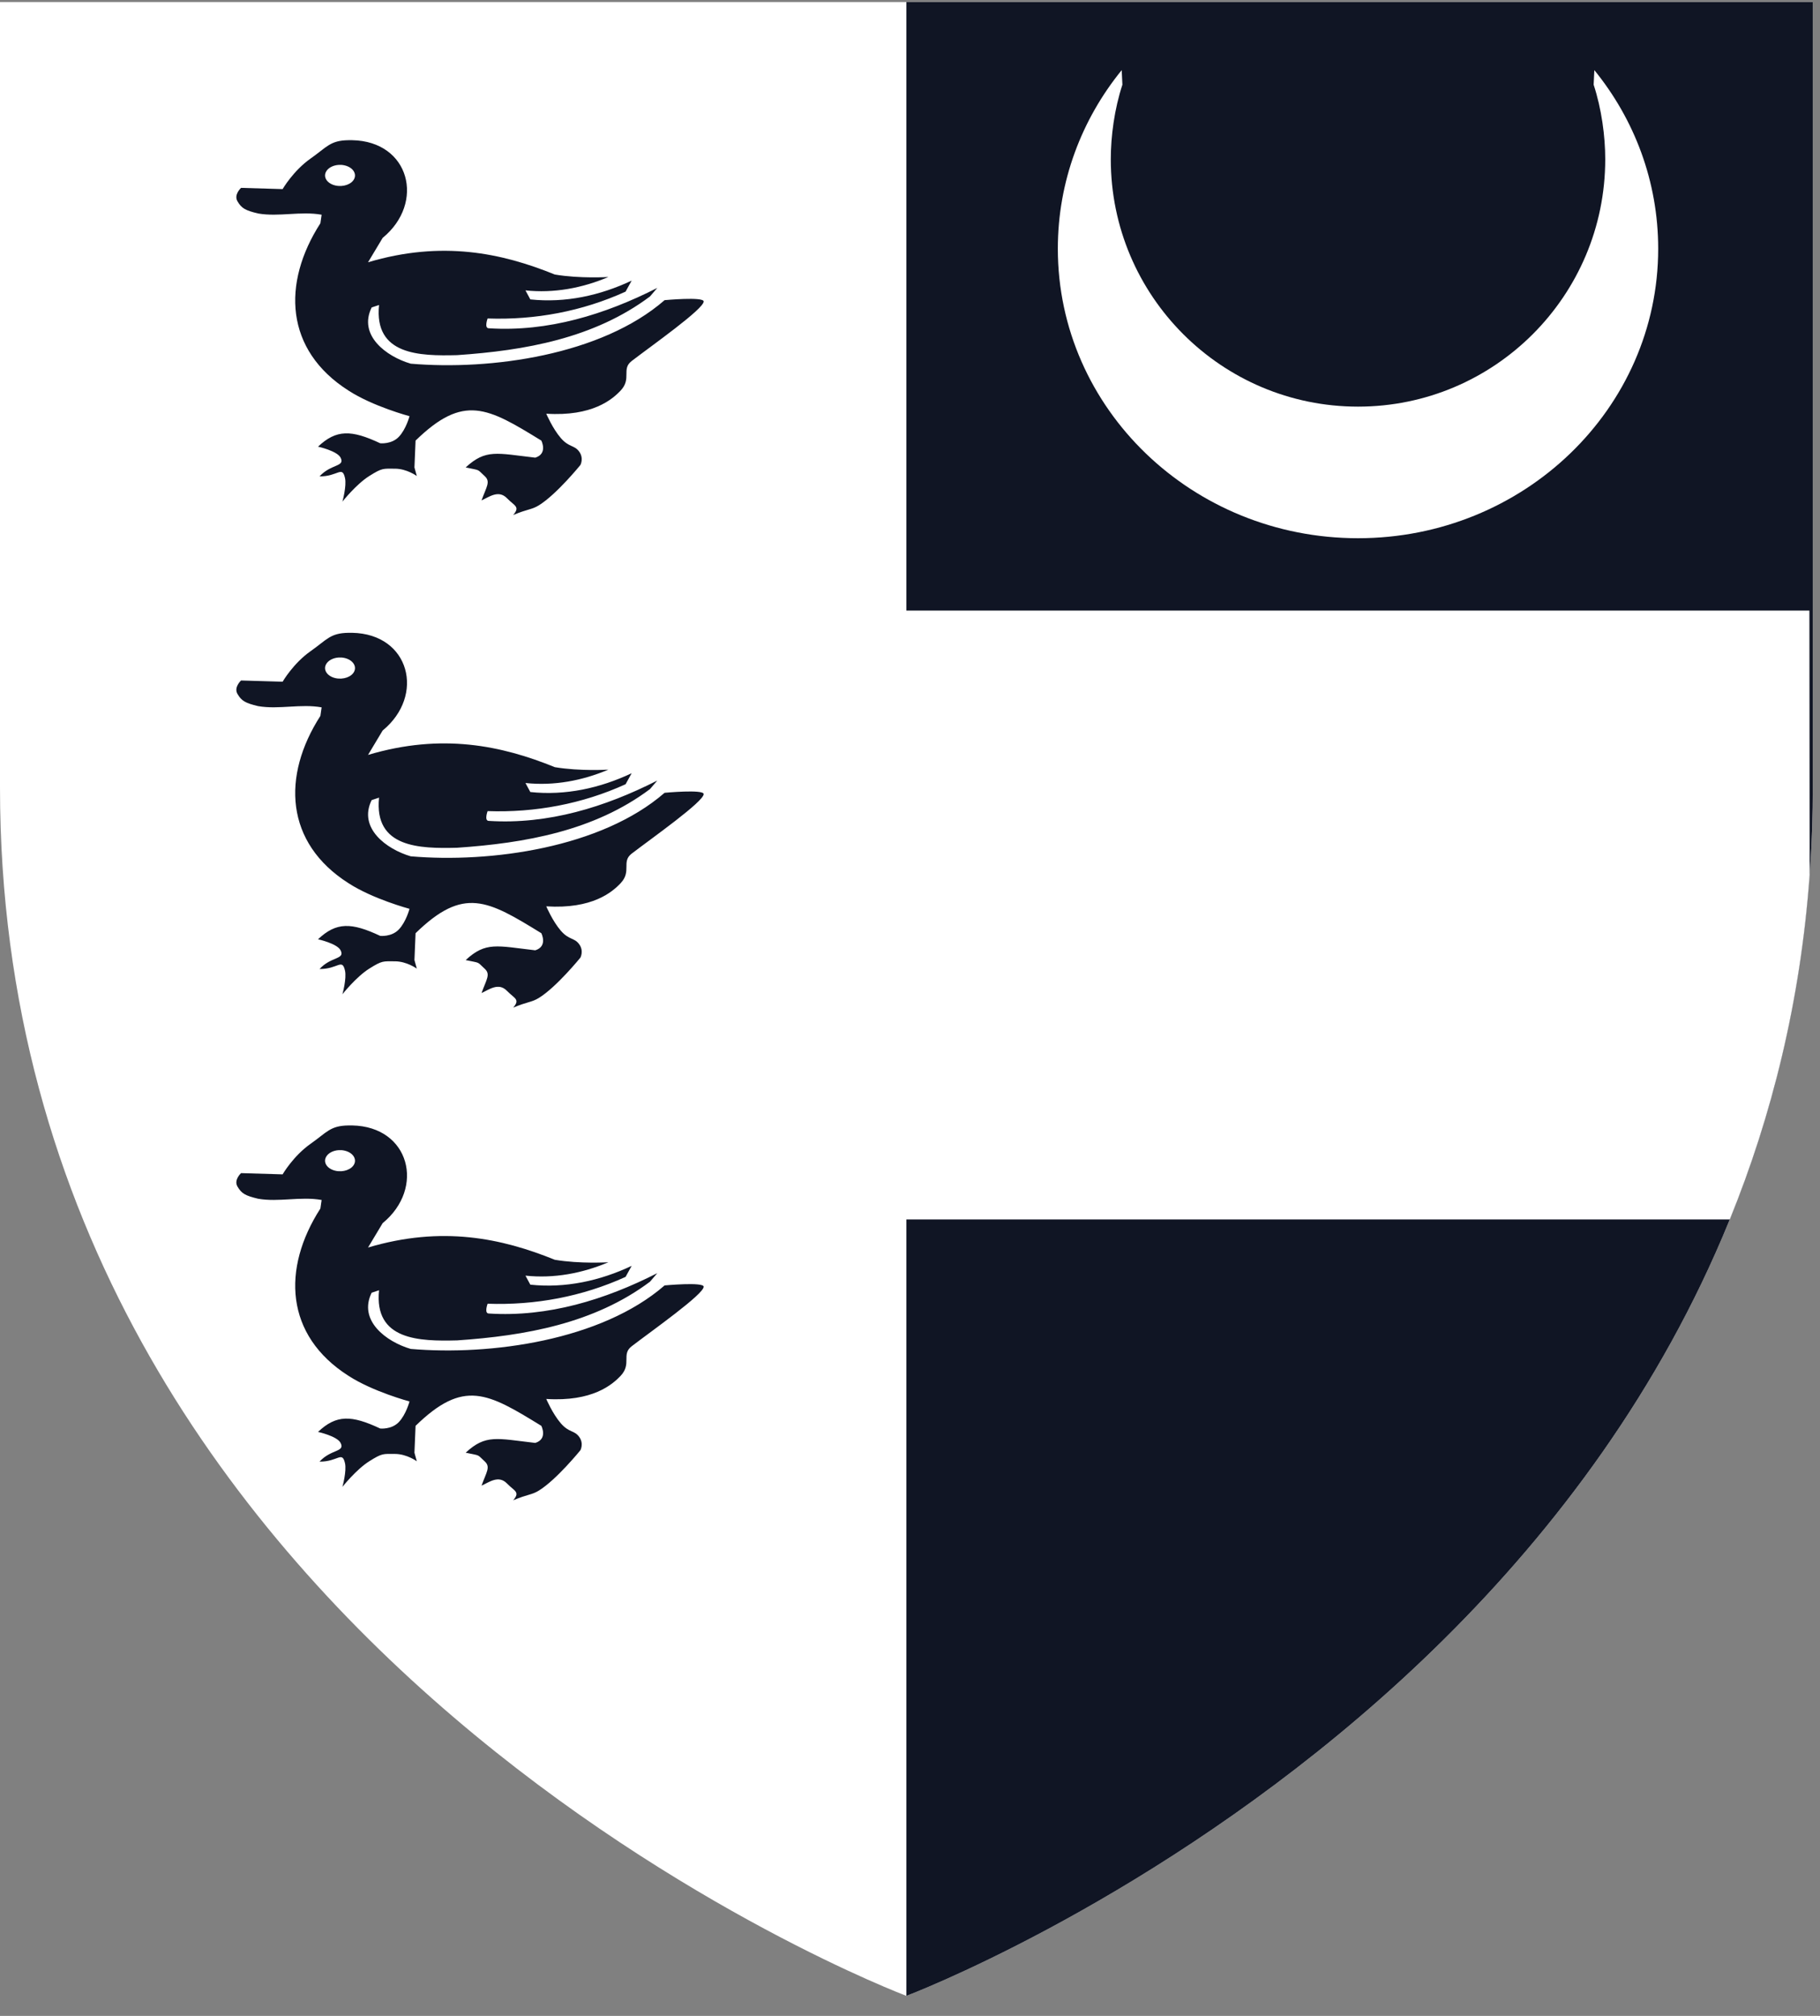
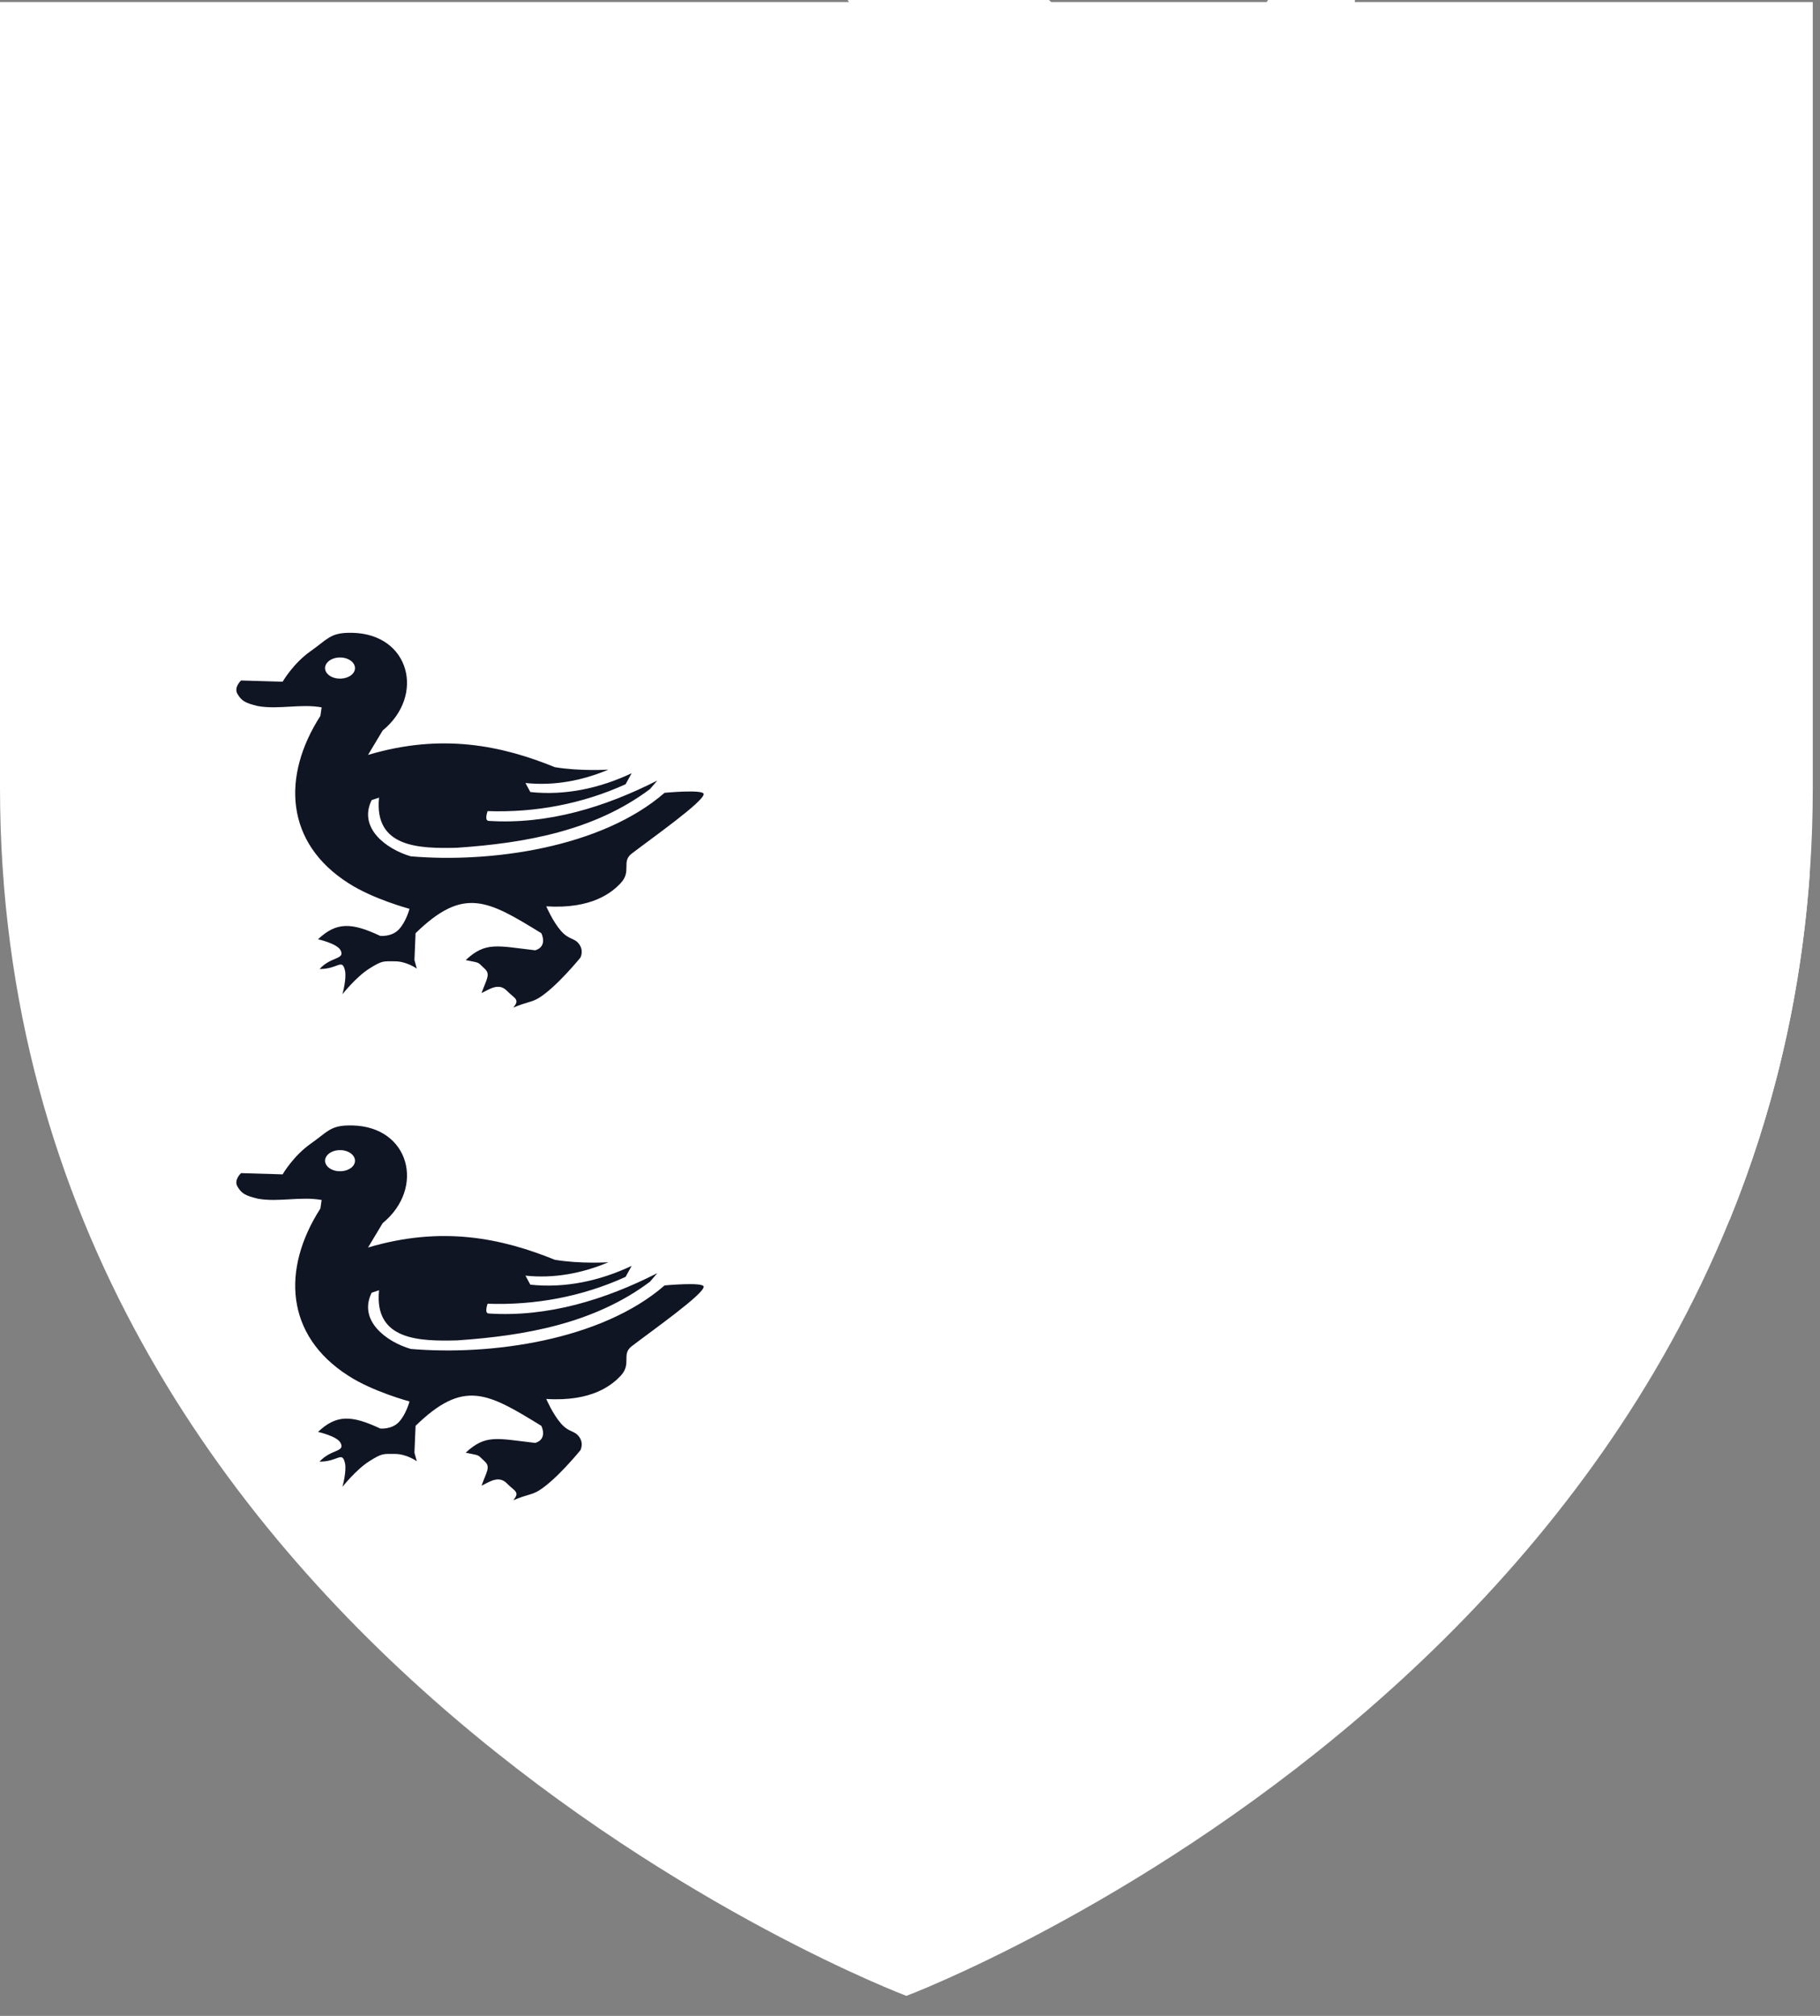
<svg xmlns="http://www.w3.org/2000/svg" width="100%" height="100%" viewBox="0 0 84 93" version="1.1" xml:space="preserve" style="fill-rule:evenodd;clip-rule:evenodd;stroke-linejoin:round;stroke-miterlimit:2;">
  <rect x="0" y="0" width="84" height="93" fill="#808080" stroke="none" />
  <g>
    <path id="path2855" d="M41.834,92.076c0,0 41.833,-15.741 41.833,-55.746c0,-40.005 0,-36.235 0,-36.235l-83.667,0l0,36.235c0,40.005 41.834,55.746 41.834,55.746Z" style="fill:#fff;" />
-     <path id="path4173" d="M41.834,92.076c0,0 41.833,-15.741 41.833,-55.746l0,-36.235l-41.833,0l0,91.981Z" style="fill:#101524;" />
    <path id="path3487" d="M37.41,56.258l42.426,0c1.936,-4.762 3.263,-10.052 3.686,-15.897l-0.011,-12.193l-46.101,0l0,28.09Z" style="fill:#fff;" />
    <g id="g4379">
      <path id="path4228" d="M16.075,51.921c-0.839,0.013 -0.986,0.317 -1.739,0.845c-0.802,0.564 -1.292,1.411 -1.292,1.411l-1.918,-0.057c0,0 -0.344,0.31 -0.167,0.617c0.189,0.327 0.364,0.424 0.955,0.565c0.956,0.166 1.963,-0.117 2.93,0.057l-0.057,0.394c-1.784,2.773 -1.636,5.853 1.297,7.718c1.127,0.732 2.816,1.182 2.816,1.182c0,0 -0.157,0.603 -0.495,0.955c-0.338,0.352 -0.858,0.294 -0.858,0.294c-1.328,-0.624 -2.025,-0.643 -2.869,0.157c0,0 0.882,0.194 1.042,0.508c0.218,0.428 -0.44,0.279 -0.972,0.863c0.849,0.008 1.04,-0.51 1.174,0.07c0.085,0.369 -0.118,1.095 -0.118,1.095c0,0 0.634,-0.802 1.239,-1.182c0.606,-0.381 0.633,-0.338 1.183,-0.338c0.549,0 1.011,0.338 1.011,0.338l-0.109,-0.395l0.052,-1.239c2.223,-2.164 3.319,-1.528 5.804,0c0,0 0.311,0.605 -0.28,0.788c-1.776,-0.205 -2.286,-0.406 -3.211,0.451c0.708,0.151 0.503,0.058 0.876,0.399c0.284,0.26 0.083,0.488 -0.144,1.121c0.358,-0.162 0.785,-0.498 1.173,-0.101c0.355,0.364 0.617,0.385 0.289,0.776c0.678,-0.286 0.844,-0.239 1.183,-0.447c0.815,-0.501 1.918,-1.862 1.918,-1.862c0,0 0.169,-0.307 -0.057,-0.617c-0.225,-0.31 -0.465,-0.185 -0.845,-0.622c-0.38,-0.437 -0.674,-1.126 -0.674,-1.126c2.127,0.135 3.047,-0.659 3.433,-1.068c0.521,-0.553 0.022,-0.989 0.508,-1.362c0.902,-0.693 3.341,-2.409 3.325,-2.751c-0.011,-0.225 -1.805,-0.057 -1.805,-0.057c-2.916,2.537 -8.024,3.247 -11.716,2.93c-1.129,-0.329 -2.436,-1.307 -1.804,-2.593l0.341,-0.114c-0.235,2.31 1.859,2.358 3.605,2.313c3.132,-0.214 6.321,-0.776 8.9,-2.707l0.337,-0.394c-2.412,1.225 -5.043,2.037 -7.774,1.861c-0.226,0 -0.057,-0.451 -0.057,-0.451c2.191,0.077 4.369,-0.329 6.368,-1.239l0.28,-0.508c-1.461,0.689 -3.059,1.039 -4.677,0.867l-0.224,-0.416c1.312,0.139 2.617,-0.105 3.828,-0.618c0,0 -1.305,0.084 -2.474,-0.114c-2.451,-0.995 -5.206,-1.58 -8.62,-0.565l0.675,-1.125c1.972,-1.614 1.254,-4.456 -1.406,-4.507c-0.063,-0.002 -0.124,-0.001 -0.18,0Zm-0.442,1.139c0.089,-0.006 0.181,0.001 0.271,0.022c0.363,0.083 0.565,0.361 0.447,0.617c-0.118,0.256 -0.509,0.394 -0.872,0.311c-0.362,-0.083 -0.56,-0.357 -0.442,-0.613c0.088,-0.192 0.327,-0.321 0.596,-0.337Z" style="fill:#101524;" />
      <path id="path4230" d="M16.075,29.194c-0.839,0.013 -0.986,0.318 -1.739,0.846c-0.802,0.563 -1.292,1.41 -1.292,1.41l-1.918,-0.057c0,0 -0.344,0.311 -0.167,0.618c0.189,0.326 0.364,0.424 0.955,0.565c0.956,0.166 1.963,-0.118 2.93,0.057l-0.057,0.394c-1.784,2.773 -1.636,5.853 1.297,7.717c1.127,0.732 2.816,1.183 2.816,1.183c0,0 -0.157,0.603 -0.495,0.955c-0.338,0.352 -0.858,0.293 -0.858,0.293c-1.328,-0.624 -2.025,-0.643 -2.869,0.158c0,0 0.882,0.193 1.042,0.508c0.218,0.428 -0.44,0.279 -0.972,0.863c0.849,0.007 1.04,-0.51 1.174,0.07c0.085,0.369 -0.118,1.095 -0.118,1.095c0,0 0.634,-0.803 1.239,-1.183c0.606,-0.38 0.633,-0.337 1.183,-0.337c0.549,0 1.011,0.337 1.011,0.337l-0.109,-0.394l0.052,-1.24c2.223,-2.164 3.319,-1.528 5.804,0c0,0 0.311,0.606 -0.28,0.789c-1.776,-0.206 -2.286,-0.406 -3.211,0.451c0.708,0.15 0.503,0.057 0.876,0.398c0.284,0.26 0.083,0.489 -0.144,1.122c0.358,-0.163 0.785,-0.499 1.173,-0.101c0.355,0.364 0.617,0.385 0.289,0.775c0.678,-0.285 0.844,-0.239 1.183,-0.447c0.815,-0.5 1.918,-1.861 1.918,-1.861c0,0 0.169,-0.308 -0.057,-0.618c-0.225,-0.309 -0.465,-0.185 -0.845,-0.621c-0.38,-0.437 -0.674,-1.126 -0.674,-1.126c2.127,0.134 3.047,-0.659 3.433,-1.069c0.521,-0.552 0.022,-0.988 0.508,-1.362c0.902,-0.692 3.341,-2.409 3.325,-2.751c-0.011,-0.225 -1.805,-0.056 -1.805,-0.056c-2.916,2.536 -8.024,3.247 -11.716,2.93c-1.129,-0.33 -2.436,-1.307 -1.804,-2.593l0.341,-0.114c-0.235,2.309 1.859,2.358 3.605,2.312c3.132,-0.214 6.321,-0.775 8.9,-2.706l0.337,-0.394c-2.412,1.225 -5.043,2.036 -7.774,1.861c-0.226,0 -0.057,-0.451 -0.057,-0.451c2.191,0.076 4.369,-0.33 6.368,-1.24l0.28,-0.508c-1.461,0.689 -3.059,1.04 -4.677,0.867l-0.224,-0.416c1.312,0.139 2.617,-0.105 3.828,-0.617c0,0 -1.305,0.083 -2.474,-0.114c-2.451,-0.996 -5.206,-1.581 -8.62,-0.565l0.675,-1.126c1.972,-1.614 1.254,-4.456 -1.406,-4.507c-0.063,-0.001 -0.124,-0.001 -0.18,0Zm-0.442,1.139c0.089,-0.005 0.181,0.001 0.271,0.022c0.363,0.083 0.565,0.361 0.447,0.618c-0.118,0.256 -0.509,0.393 -0.872,0.311c-0.362,-0.084 -0.56,-0.357 -0.442,-0.614c0.088,-0.192 0.327,-0.32 0.596,-0.337Z" style="fill:#101524;" />
-       <path id="path4232" d="M16.075,6.468c-0.839,0.013 -0.986,0.317 -1.739,0.845c-0.802,0.564 -1.292,1.411 -1.292,1.411l-1.918,-0.057c0,0 -0.344,0.31 -0.167,0.617c0.189,0.327 0.364,0.424 0.955,0.565c0.956,0.166 1.963,-0.117 2.93,0.057l-0.057,0.394c-1.784,2.774 -1.636,5.853 1.297,7.718c1.127,0.732 2.816,1.182 2.816,1.182c0,0 -0.157,0.603 -0.495,0.955c-0.338,0.352 -0.858,0.294 -0.858,0.294c-1.328,-0.624 -2.025,-0.643 -2.869,0.157c0,0 0.882,0.194 1.042,0.508c0.218,0.428 -0.44,0.279 -0.972,0.863c0.849,0.008 1.04,-0.51 1.174,0.07c0.085,0.369 -0.118,1.095 -0.118,1.095c0,0 0.634,-0.802 1.239,-1.182c0.606,-0.381 0.633,-0.338 1.183,-0.338c0.549,0 1.011,0.338 1.011,0.338l-0.109,-0.395l0.052,-1.239c2.223,-2.164 3.319,-1.528 5.804,0c0,0 0.311,0.605 -0.28,0.788c-1.776,-0.205 -2.286,-0.406 -3.211,0.451c0.708,0.151 0.503,0.058 0.876,0.399c0.284,0.26 0.083,0.488 -0.144,1.121c0.358,-0.162 0.785,-0.498 1.173,-0.101c0.355,0.364 0.617,0.385 0.289,0.776c0.678,-0.286 0.844,-0.239 1.183,-0.447c0.815,-0.501 1.918,-1.861 1.918,-1.861c0,0 0.169,-0.308 -0.057,-0.618c-0.225,-0.31 -0.465,-0.185 -0.845,-0.622c-0.38,-0.437 -0.674,-1.126 -0.674,-1.126c2.127,0.135 3.047,-0.659 3.433,-1.068c0.521,-0.553 0.022,-0.989 0.508,-1.362c0.902,-0.693 3.341,-2.409 3.325,-2.751c-0.011,-0.225 -1.805,-0.057 -1.805,-0.057c-2.916,2.537 -8.024,3.247 -11.716,2.93c-1.129,-0.329 -2.436,-1.307 -1.804,-2.593l0.341,-0.114c-0.235,2.31 1.859,2.358 3.605,2.313c3.132,-0.214 6.321,-0.776 8.9,-2.707l0.337,-0.394c-2.412,1.226 -5.043,2.037 -7.774,1.862c-0.226,0 -0.057,-0.452 -0.057,-0.452c2.191,0.077 4.369,-0.329 6.368,-1.239l0.28,-0.508c-1.461,0.689 -3.059,1.039 -4.677,0.867l-0.224,-0.416c1.312,0.139 2.617,-0.105 3.828,-0.618c0,0 -1.305,0.084 -2.474,-0.114c-2.451,-0.995 -5.206,-1.58 -8.62,-0.565l0.675,-1.125c1.972,-1.614 1.254,-4.456 -1.406,-4.507c-0.063,-0.002 -0.124,-0.001 -0.18,0Zm-0.442,1.139c0.089,-0.006 0.181,0.001 0.271,0.022c0.363,0.083 0.565,0.361 0.447,0.617c-0.118,0.256 -0.509,0.394 -0.872,0.311c-0.362,-0.083 -0.56,-0.357 -0.442,-0.613c0.088,-0.192 0.327,-0.321 0.596,-0.337Z" style="fill:#101524;" />
    </g>
-     <path id="path4351" d="M51.771,3.235c-1.847,2.27 -2.948,5.131 -2.948,8.239c0,7.375 6.206,13.356 13.855,13.356c7.649,0 13.854,-5.981 13.854,-13.356c0,-3.108 -1.1,-5.969 -2.947,-8.239l-0.032,0.673c0.367,1.117 0.535,2.377 0.535,3.437c0,6.301 -5.111,11.414 -11.41,11.414c-6.3,0 -11.411,-5.113 -11.411,-11.414c0,-1.06 0.168,-2.32 0.536,-3.437l-0.032,-0.673Z" style="fill:#fff;" />
+     <path id="path4351" d="M51.771,3.235c-1.847,2.27 -2.948,5.131 -2.948,8.239c7.649,0 13.854,-5.981 13.854,-13.356c0,-3.108 -1.1,-5.969 -2.947,-8.239l-0.032,0.673c0.367,1.117 0.535,2.377 0.535,3.437c0,6.301 -5.111,11.414 -11.41,11.414c-6.3,0 -11.411,-5.113 -11.411,-11.414c0,-1.06 0.168,-2.32 0.536,-3.437l-0.032,-0.673Z" style="fill:#fff;" />
  </g>
</svg>